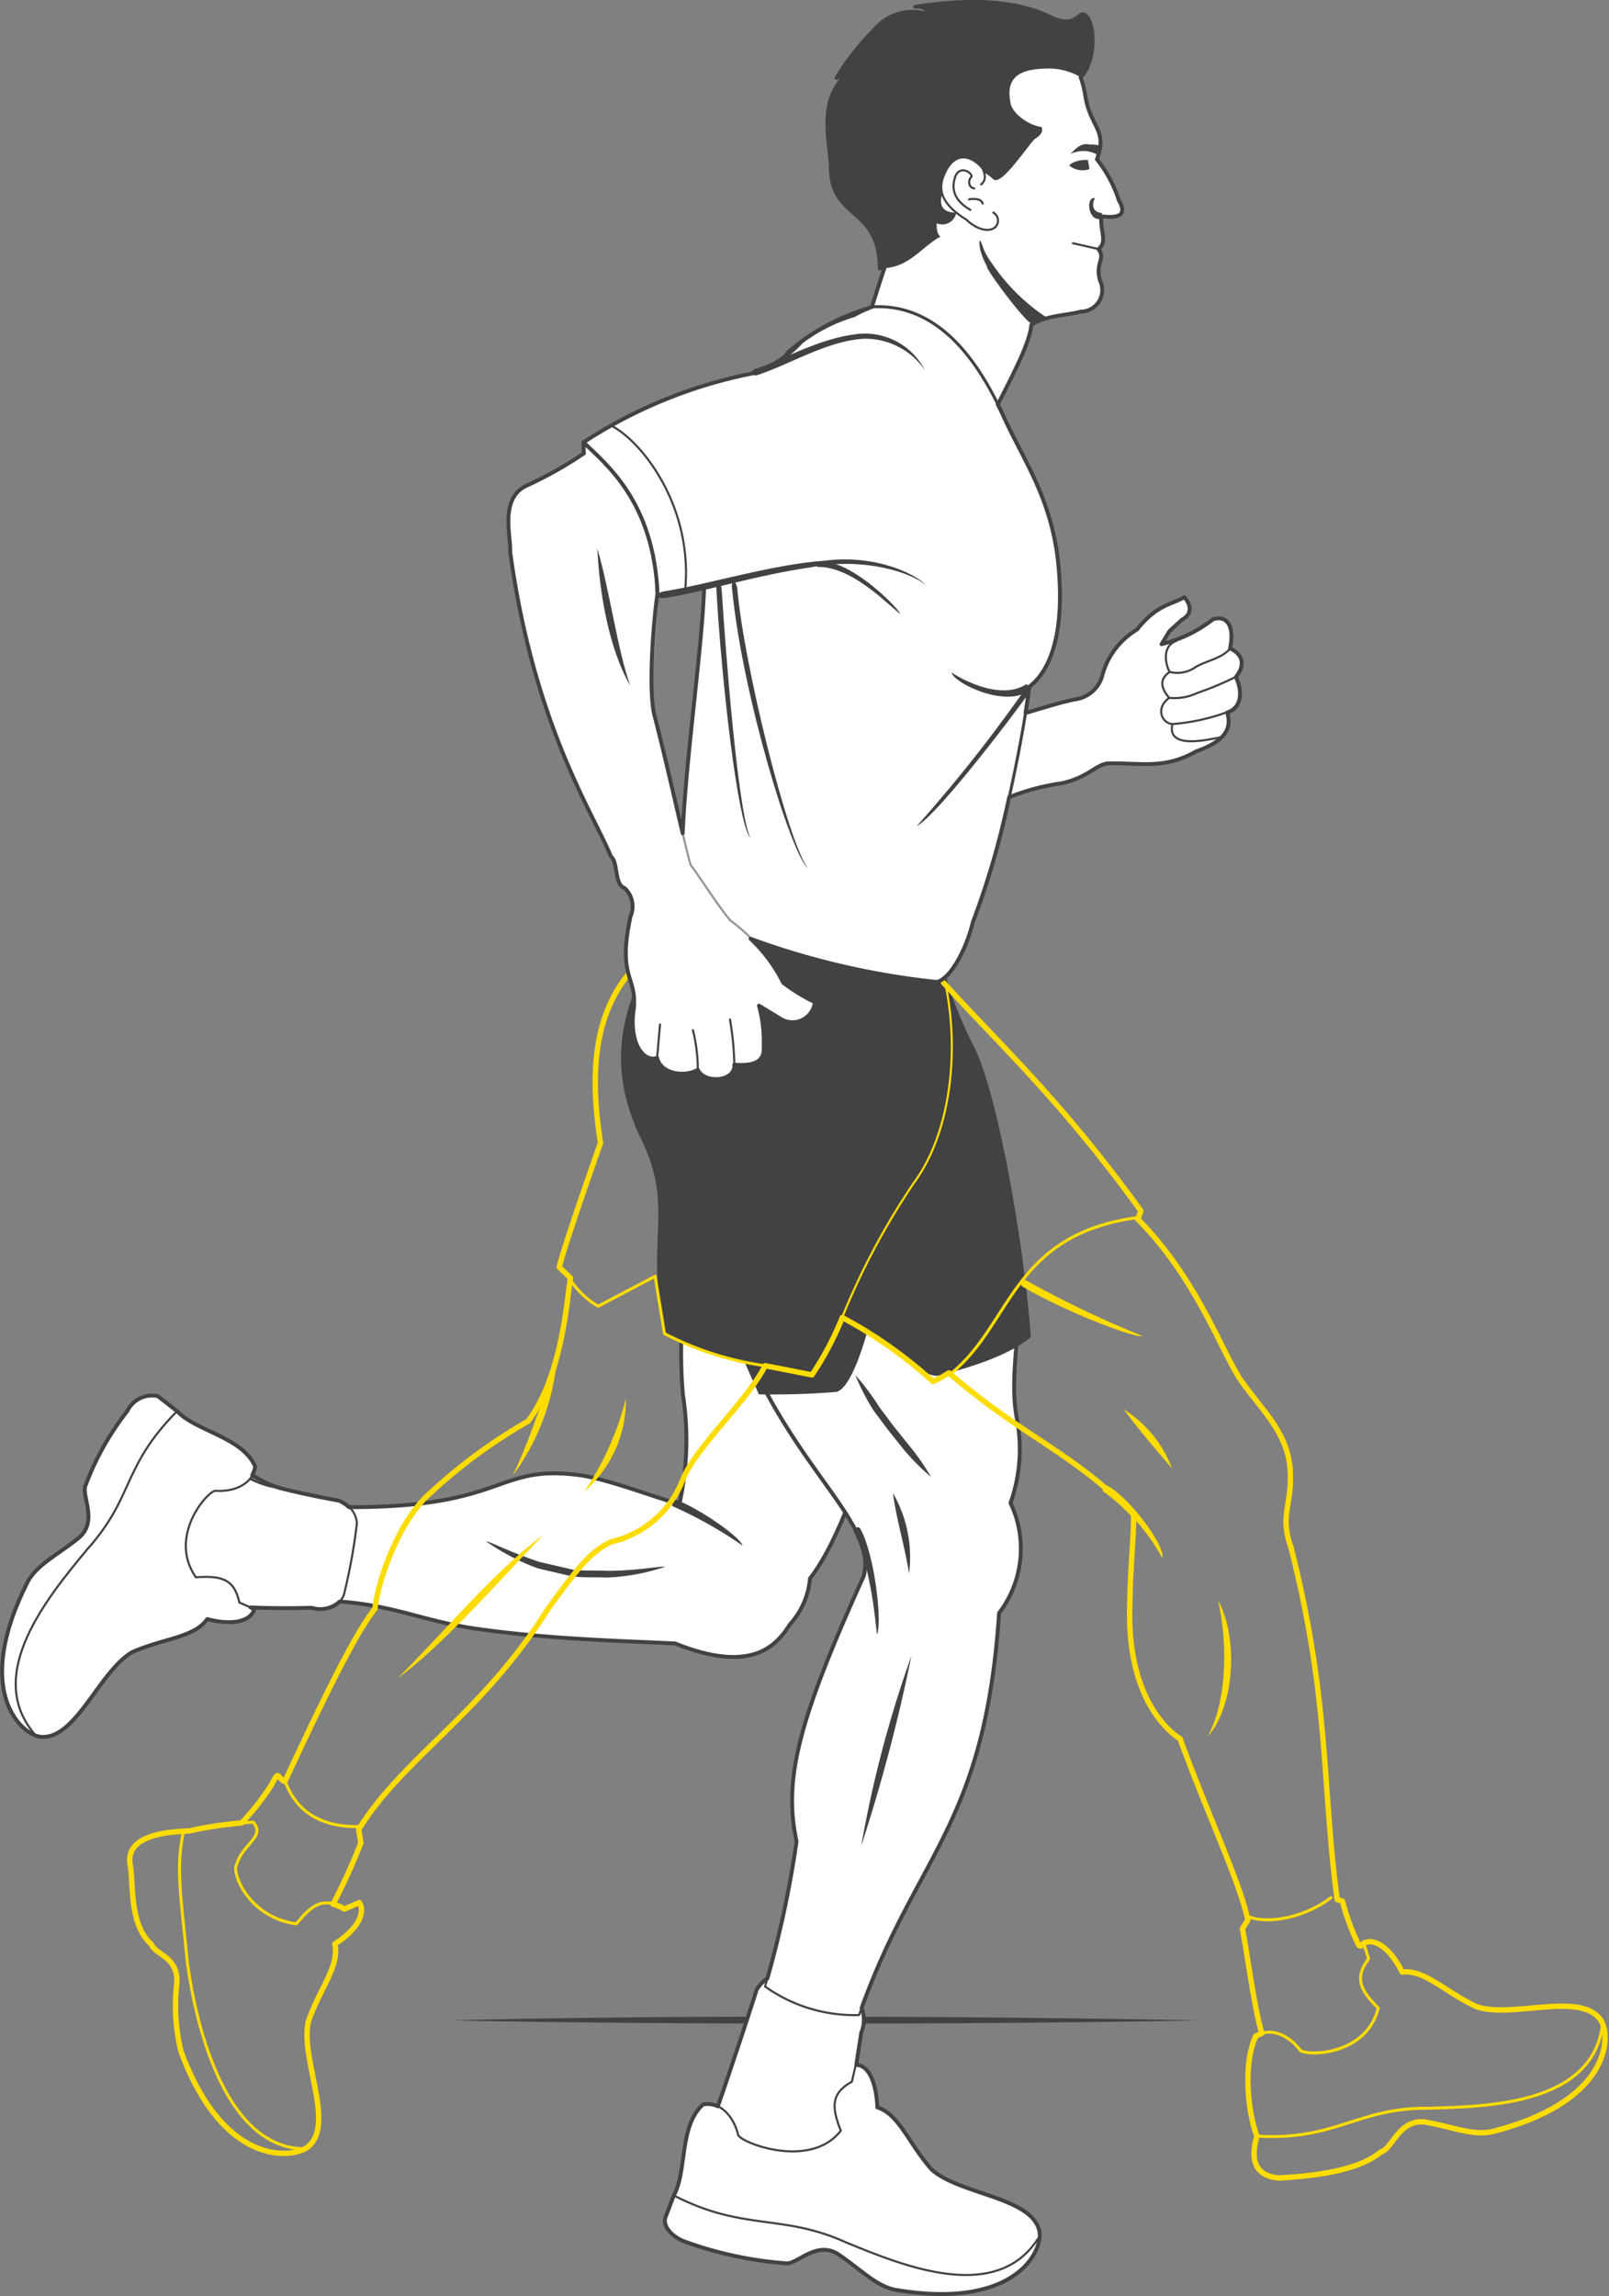
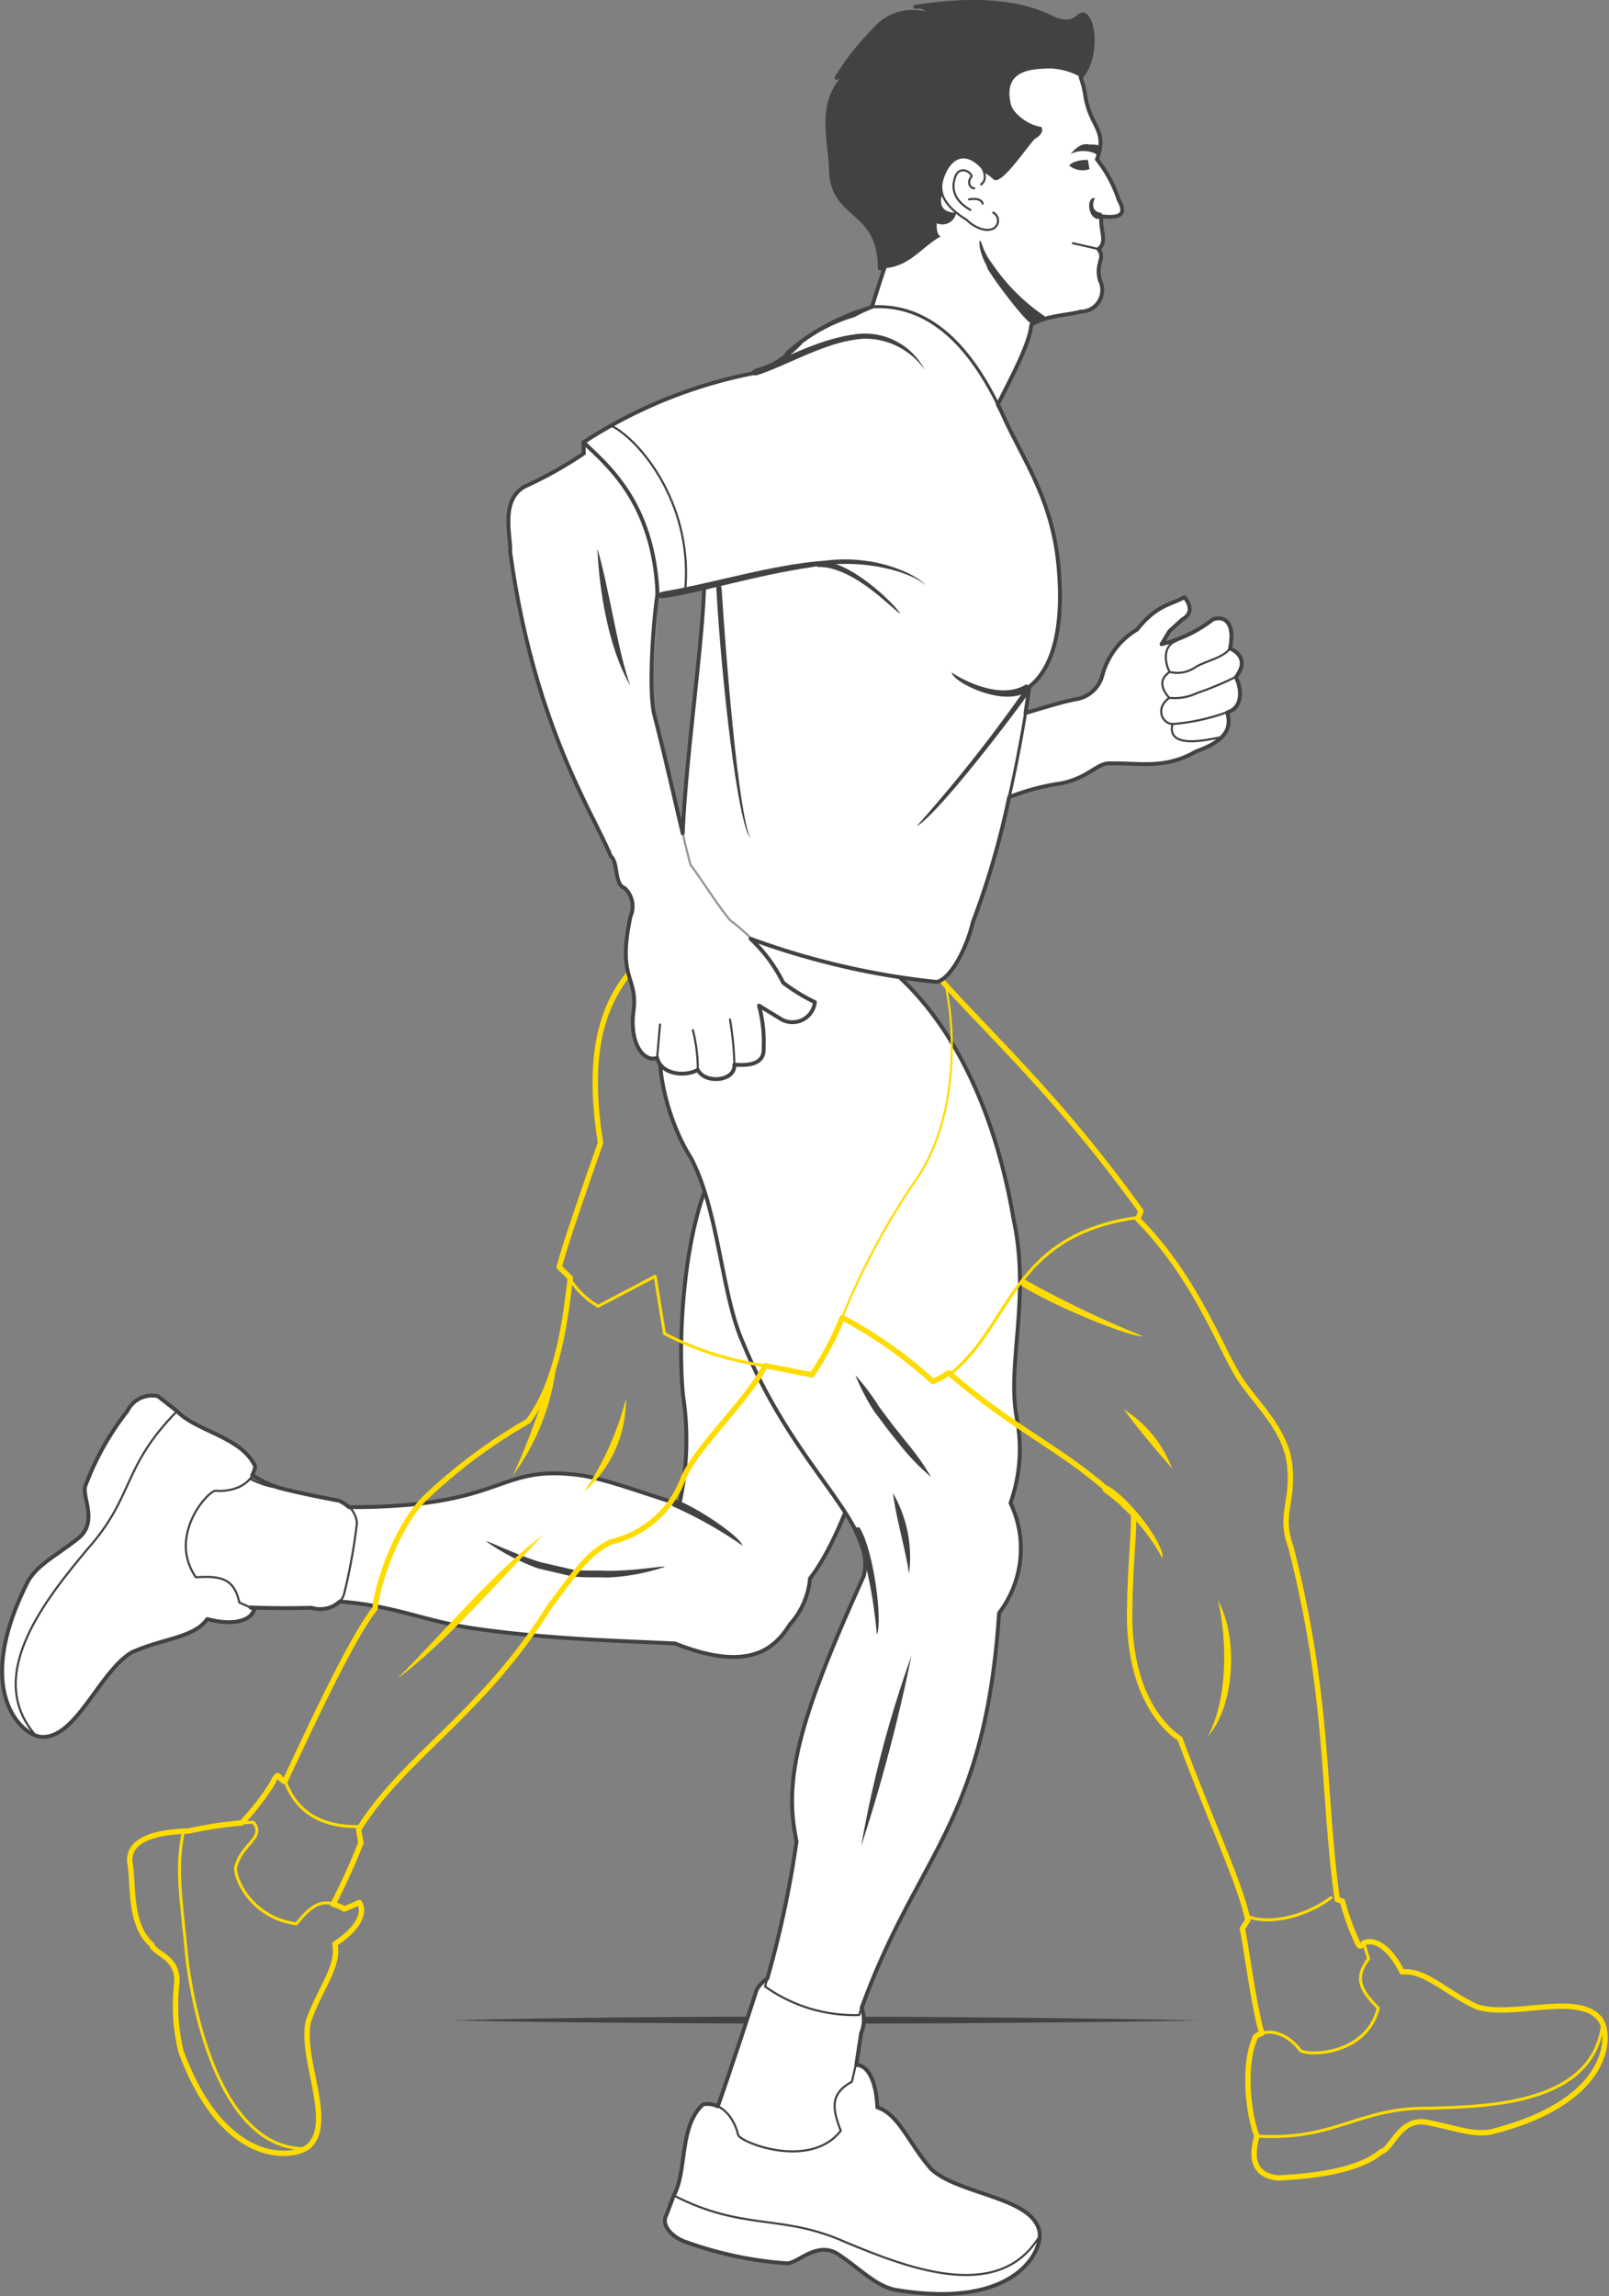
<svg xmlns="http://www.w3.org/2000/svg" width="121.207" height="172.945" viewBox="0 0 121.207 172.945">
  <rect x="0" y="0" width="121.207" height="172.945" fill="#808080" stroke="none" />
  <g id="_6_9ActivityIcon" data-name="6_9ActivityIcon" transform="translate(0.157 0.134)">
    <path id="Path_1783" data-name="Path 1783" d="M271.018,252.2c.815-19.345-7.676-17.706-13.6-15.944-4.738,4.263-3.805,12.766-3.295,15.159-1.732,4.511-2.12,11.6-1.726,15.638a22.368,22.368,0,0,1-.269,8.188c-1.827-.489-5.211-1.808-7.362-2.152-6.684-.943-5.532,2.591-18.474,2.377,0,0-.523,5.1-.806,7.045,4.67.184,7.072,1.523,11.4,2.132,5.652.8,11.139.911,14.911,1.1,5.773,2.311,7.621.181,8.644-1.432a5.9,5.9,0,0,0,1.515-3.463c4.2-5.4,7.412-21.384,9.066-28.649" transform="translate(-201.095 -162.09)" fill="#fff" />
    <path id="Path_1784" data-name="Path 1784" d="M231.765,258.919a1.97,1.97,0,0,1,1.347,1.68,43.373,43.373,0,0,1-.929,5.184c-.106.6-.684,1.521-2.478,1.205-1.032.021-8.185-.174-10.629.829-.6-2.37-1.313-9.906,3.341-11.747,1.556.484,2.811,1.528,4.406,1.818,1.992.353,4.941,1.03,4.941,1.03" transform="translate(-206.38 -146.019)" fill="#fff" />
    <path id="Path_1785" data-name="Path 1785" d="M231.765,258.919a1.97,1.97,0,0,1,1.347,1.68,43.373,43.373,0,0,1-.929,5.184c-.106.6-.684,1.521-2.478,1.205-1.032.021-8.185-.174-10.629.829-.6-2.37-1.313-9.906,3.341-11.747,1.556.484,2.811,1.528,4.406,1.818C228.816,258.242,231.765,258.919,231.765,258.919Z" transform="translate(-206.38 -146.019)" fill="none" stroke="#424143" stroke-linecap="round" stroke-linejoin="round" stroke-width="0.158" />
    <path id="Path_1786" data-name="Path 1786" d="M223.453,253.271l1.45,1.133c1.43,1.519,4.874,1.93,5.883,4.156-.16,1.425-1.751,1.944-2.979,1.836-.638.042-3.617,3.451-1.487,6.519,1.918-.131,2.9.124,3.272,1.9l1.129.5c-.206.783-1.393,1.315-3.548.751-.993,1.416-3.3,1.441-5.672,2.5-2.469,1.452-4.238,6.636-6.891,6.368-1.42-.161-5.172-3.438-.916-11.751.75-1.267,2.18-1.941,3.765-3.2s.167-3.288.565-4.022a20.938,20.938,0,0,1,3.128-5.558,2.084,2.084,0,0,1,2.3-1.131" transform="translate(-211.722 -148.246)" fill="#fff" />
    <path id="Path_1787" data-name="Path 1787" d="M223.453,253.271l1.45,1.133c1.43,1.519,4.874,1.93,5.883,4.156-.16,1.425-1.751,1.944-2.979,1.836-.638.042-3.617,3.451-1.487,6.519,1.918-.131,2.9.124,3.272,1.9l1.129.5c-.206.783-1.393,1.315-3.548.751-.993,1.416-3.3,1.441-5.672,2.5-2.469,1.452-4.238,6.636-6.891,6.368-1.42-.161-5.172-3.438-.916-11.751.75-1.267,2.18-1.941,3.765-3.2s.167-3.288.565-4.022a20.938,20.938,0,0,1,3.128-5.558A2.084,2.084,0,0,1,223.453,253.271Z" transform="translate(-211.722 -148.246)" fill="none" stroke="#424143" stroke-linecap="round" stroke-linejoin="round" stroke-width="0.158" />
    <path id="Path_1788" data-name="Path 1788" d="M224.455,253.874c-4.169,4.218-3.208,6.425-6.747,10.384-3.049,3.671-7.758,9.422-4.032,13.883" transform="translate(-211.275 -147.716)" fill="none" stroke="#424143" stroke-linecap="round" stroke-linejoin="round" stroke-width="0.158" />
    <path id="Path_1789" data-name="Path 1789" d="M245.741,261.325c-.019-.1-2.224.321-4.339.3-.854-.035-1.714.018-2.558-.083l-2.494-.576c-2-.633-4.006-1.645-4.053-1.554a16.9,16.9,0,0,0,3.908,2.035l2.572.6c.87.1,1.758.053,2.634.085a15.409,15.409,0,0,0,4.33-.8" transform="translate(-195.831 -143.445)" fill="#424143" />
    <path id="Path_1790" data-name="Path 1790" d="M240.275,258.145c-.193-.087,0-.59.206-.5,1.508.51,4.787,2.708,5.035,3.454a31.845,31.845,0,0,0-5.241-2.955" transform="translate(-189.731 -144.812)" fill="#424143" />
    <path id="Path_1791" data-name="Path 1791" d="M268.043,236.258c-4.738,4.263-3.805,12.765-3.3,15.159-1.73,4.511-2.118,11.6-1.725,15.638a22.371,22.371,0,0,1-.271,8.188c-1.826-.489-5.211-1.81-7.361-2.152-6.517-.92-5.5,2.416-17.536,2.386a2.84,2.84,0,0,0-.748-.487s-2.474-.441-4.435-.948a8.006,8.006,0,0,1-2.1-.984,1.739,1.739,0,0,0,.218-.654c-1.01-2.226-4.452-2.639-5.884-4.158l-1.448-1.131a2.081,2.081,0,0,0-2.3,1.131,20.929,20.929,0,0,0-3.128,5.556c-.4.736,1.017,2.756-.567,4.022s-3.013,1.935-3.763,3.2c-4.255,8.312-.5,11.588.916,11.749,2.653.269,4.422-4.915,6.891-6.366,2.366-1.06,4.677-1.085,5.672-2.5,2.155.564,3.343.034,3.548-.75l-.289-.128c2.074.094,4.128.039,4.615.03a2.174,2.174,0,0,0,2.114-.475c4.263.323,6.349,1.5,10.347,2.061,5.654.8,11.139.909,14.911,1.1,5.774,2.311,7.623.179,8.646-1.434a5.9,5.9,0,0,0,1.515-3.462c4.2-5.4,7.41-21.384,9.066-28.65C282.461,232.855,273.969,234.495,268.043,236.258Z" transform="translate(-211.722 -162.09)" fill="none" stroke="#424143" stroke-linecap="round" stroke-linejoin="round" stroke-width="0.292" />
    <path id="Path_1792" data-name="Path 1792" d="M287.117,279.89c-14.851-.3-38.976-.456-56.34,0,16.166.322,39.235.322,56.34,0" transform="translate(-197.005 -127.844)" fill="#424143" />
    <path id="Path_1793" data-name="Path 1793" d="M245.546,278.926a2.256,2.256,0,0,1,2.068-1.067,43.373,43.373,0,0,1,4.989,1.7c.571.2,1.4.906.814,2.632-.133,1.023-1.4,8.066-.773,10.633-2.432.239-10,2.565-11.12-2.311.713-1.469,1.944-5.3,2.467-6.84.649-1.916,1.554-4.743,1.554-4.743" transform="translate(-188.704 -129.196)" fill="#fff" />
    <path id="Path_1794" data-name="Path 1794" d="M245.546,278.926a2.256,2.256,0,0,1,2.068-1.067,43.373,43.373,0,0,1,4.989,1.7c.571.2,1.4.906.814,2.632-.133,1.023-1.4,8.066-.773,10.633-2.432.239-10,2.565-11.12-2.311.713-1.469,1.944-5.3,2.467-6.84C244.64,281.753,245.546,278.926,245.546,278.926Z" transform="translate(-188.704 -129.196)" fill="none" stroke="#939598" stroke-linecap="round" stroke-linejoin="round" stroke-width="0.158" />
    <path id="Path_1795" data-name="Path 1795" d="M239.973,293.042l.587-1.551c1.017-1.817.383-5.227,2.21-6.856,1.407-.271,2.377,1.092,2.641,2.294.229.6,5.447,2.628,7.736-.316-.7-1.8-.746-2.807.837-3.692l.289-1.264c.81-.039,1.521.975,1.627,3.2,1.648.528,2.363,2.724,4.076,4.667,2.122,1.925,7.6,2.067,8.135,4.681.271,1.405-1.739,5.962-10.941,4.381-1.436-.339-2.5-1.5-4.183-2.641s-3.183.819-4,.654a28.29,28.29,0,0,1-7.451-1.581c-.977-.294-1.937-1.21-1.56-1.976" transform="translate(-189.967 -126.258)" fill="#fff" />
    <path id="Path_1796" data-name="Path 1796" d="M239.973,293.042l.587-1.551c1.017-1.817.383-5.227,2.21-6.856,1.407-.271,2.377,1.092,2.641,2.294.229.6,5.447,2.628,7.736-.316-.7-1.8-.746-2.807.837-3.692l.289-1.264c.81-.039,1.521.975,1.627,3.2,1.648.528,2.363,2.724,4.076,4.667,2.122,1.925,7.6,2.067,8.135,4.681.271,1.405-1.739,5.962-10.941,4.381-1.436-.339-2.5-1.5-4.183-2.641s-3.183.819-4,.654a28.29,28.29,0,0,1-7.451-1.581C240.556,294.723,239.6,293.807,239.973,293.042Z" transform="translate(-189.967 -126.258)" fill="none" stroke="#424143" stroke-linecap="round" stroke-linejoin="round" stroke-width="0.158" />
    <path id="Path_1797" data-name="Path 1797" d="M240.268,287.2c5.268,2.719,8.157,1.347,12.992,3.543,4.417,1.822,11.308,4.6,14.452-.289" transform="translate(-189.674 -121.972)" fill="none" stroke="#424143" stroke-linecap="round" stroke-linejoin="round" stroke-width="0.158" />
    <path id="Path_1798" data-name="Path 1798" d="M266.107,276.738a12.2,12.2,0,0,0,.489-6.3c-.81-4.052,1.03-9.1-.245-15.01-2.724-16.044-11.684-23.245-19.128-22.082-10.79,2.923-7.565,13.724-5.2,17.382,2.114,3.974,2.313,10.335,3.917,13.9,3.965,9.734,10.127,13.571,9.114,17.609-4.929,10.884-6.067,15.308-5.064,19.989a73.07,73.07,0,0,1-2.375,10.927,11.6,11.6,0,0,0,7.086,2.152c4.28-12.141,9.466-14.082,10.547-30.288a7.986,7.986,0,0,0,.861-8.282" transform="translate(-190.143 -163.663)" fill="#fff" />
    <path id="Path_1799" data-name="Path 1799" d="M266.107,276.738a12.2,12.2,0,0,0,.489-6.3c-.81-4.052,1.03-9.1-.245-15.01-2.724-16.044-11.684-23.245-19.128-22.082-10.79,2.923-7.565,13.724-5.2,17.382,2.114,3.974,2.313,10.335,3.917,13.9,3.965,9.734,10.127,13.571,9.114,17.609-4.929,10.884-6.067,15.308-5.064,19.989a73.07,73.07,0,0,1-2.375,10.927,11.6,11.6,0,0,0,7.086,2.152c4.28-12.141,9.466-14.082,10.547-30.288A7.986,7.986,0,0,0,266.107,276.738Z" transform="translate(-190.143 -163.663)" fill="none" stroke="#424143" stroke-linecap="round" stroke-linejoin="round" stroke-width="0.158" />
    <path id="Path_1800" data-name="Path 1800" d="M253.688,260.008a18.267,18.267,0,0,0-1.732-2.465l-1.108-1.386-1.058-1.416a18.486,18.486,0,0,0-1.8-2.4,16.215,16.215,0,0,0,1.388,2.692l1.074,1.436,1.117,1.4a16.835,16.835,0,0,0,2.122,2.145" transform="translate(-183.712 -148.902)" fill="#424143" />
    <path id="Path_1801" data-name="Path 1801" d="M248.238,278.591a128.674,128.674,0,0,0,3.782-14.324,87.264,87.264,0,0,0-3.782,14.324" transform="translate(-183.518 -139.689)" fill="#424143" />
    <path id="Path_1802" data-name="Path 1802" d="M247.927,259.137c-.1-.268.4-.473.5-.2,1.055,1.857,1.671,7.054,1.242,7.947-.062-.565-.433-5.117-1.741-7.747" transform="translate(-183.769 -143.905)" fill="#424143" />
    <path id="Path_1803" data-name="Path 1803" d="M250.8,263.42a9.708,9.708,0,0,0-1.209-6.062c.214,1.817.929,4.178,1.209,6.062" transform="translate(-182.477 -145.025)" fill="#424143" />
    <path id="Path_1804" data-name="Path 1804" d="M268.288,331.608c-.534-2.612-6.016-2.754-8.135-4.679-1.716-1.943-2.43-4.14-4.076-4.668-.1-2.185-.8-3.2-1.586-3.194.172-1.18.326-2.093.365-2.412a2.442,2.442,0,0,0,.034-1.873c4.215-11.657,9.293-13.8,10.358-29.76a7.992,7.992,0,0,0,.861-8.284,12.193,12.193,0,0,0,.489-6.3c-.812-4.052,1.028-9.1-.246-15.012-2.724-16.044-11.682-23.243-19.128-22.082-10.79,2.923-7.563,13.723-5.2,17.38,2.114,3.975,2.311,10.337,3.917,13.906,3.963,9.732,10.126,13.569,9.112,17.607-4.929,10.884-6.067,15.31-5.062,19.989a78.147,78.147,0,0,1-2.2,10.329,2.626,2.626,0,0,0-.8.835s-.906,2.827-1.554,4.743c-.3.888-.838,2.529-1.377,4.05a1.783,1.783,0,0,0-1.108-.147c-1.827,1.631-1.191,5.039-2.208,6.857l-.587,1.549c-.378.767.583,1.682,1.56,1.978A28.332,28.332,0,0,0,249.159,334c.821.165,2.327-1.79,4.006-.654s2.745,2.3,4.181,2.641C266.547,337.571,268.557,333.014,268.288,331.608Z" transform="translate(-190.143 -163.663)" fill="none" stroke="#424143" stroke-linecap="round" stroke-linejoin="round" stroke-width="0.292" />
    <path id="Path_1805" data-name="Path 1805" d="M258.039,227.93c.666-2.394,3.945-7.417,4.13-9.629,1.083-.714,2.765-.714,3.706-.994a1.623,1.623,0,0,0,1.46-2.352c-.362-1.345.448-1.636-.113-2.35.716-.567.1-1.388.227-2.476,1.154.137,2.012.009,1.31-1.211a9.75,9.75,0,0,0-1.655-3.082,1.083,1.083,0,0,0,.108-.317c.606-1.939-.624-2.2-.977-4.463a7.419,7.419,0,0,0-.358-1.405c1.127-1.127,1.113-3.821.463-4.555s-.58,1.085-2.777.007c-3.375-1.657-7.958-1.083-10.14-.753.792-.1,1.3.541.53.45a3.737,3.737,0,0,0-3.635,1.308,19.324,19.324,0,0,0-2.827,3.593l.819-.292c-2.389,2.056-1.212,5.314-1.244,7.256.147,3.72,3.646,2.784,3.69,7.387a3.161,3.161,0,0,0,.347-.025c-.808,2.347-2.2,7.118-2.527,7.8,1.205.849,7.011,4.314,9.464,6.1" transform="translate(-184.628 -193.978)" fill="#fff" />
    <path id="Path_1806" data-name="Path 1806" d="M250.754,214.05c2.139.055,3.1-1.586,4.564-2.389-.365-.236-.275-1-.275-1a1.053,1.053,0,0,0,1.459-.8c-1.563.011-1.4-1.331-.257-2.76.851-1.11,2.118-.592,3.064.25.572.516,2.439-2.332,3.1-3.034.838-.486.5-.915.5-.915-.961-.113-2.217-1.039-2.318-1.831-.5-2.4,1.466-2.554,3.029-2.568a4.867,4.867,0,0,1,2.258.656c1.131-1.129,1.111-3.823.461-4.557s-.581,1.085-2.777.005c-3.375-1.655-7.958-1.079-10.14-.751.792-.1,1.3.541.53.452a3.736,3.736,0,0,0-3.635,1.3,19.28,19.28,0,0,0-2.825,3.594l.817-.292c-2.389,2.058-1.212,5.315-1.242,7.256.147,3.72,3.642,2.784,3.688,7.387" transform="translate(-184.627 -193.978)" fill="#424143" />
    <line id="Line_193" data-name="Line 193" x1="1.93" y1="0.44" transform="translate(80.664 18.186)" fill="none" stroke="#424143" stroke-linecap="round" stroke-linejoin="round" stroke-width="0.158" />
    <path id="Path_1807" data-name="Path 1807" d="M254.641,202.628c.354-.282.342-.677.136-1.156-.275-.422-1.678-1.755-2.728.007-.514.98-.982,2.29,1.5,3.814.583.585,1.569,1.024,2.139.572a.692.692,0,0,0-.129-1.117c-.241-.156-.358-.955-.643-.952a.94.94,0,0,1-.273-1.17" transform="translate(-180.891 -188.87)" fill="#fff" />
    <path id="Path_1808" data-name="Path 1808" d="M254.641,202.628c.354-.282.342-.677.136-1.156-.275-.422-1.678-1.755-2.728.007-.514.98-.982,2.29,1.5,3.814.583.585,1.569,1.024,2.139.572a.692.692,0,0,0-.129-1.117" transform="translate(-180.891 -188.87)" fill="none" stroke="#424143" stroke-linecap="round" stroke-linejoin="round" stroke-width="0.158" />
    <path id="Path_1809" data-name="Path 1809" d="M259.2,200.851a2.165,2.165,0,0,0-2.067-.08c.333-.351.785-.883,1.446-.709a1.917,1.917,0,0,1,.769.092,1.5,1.5,0,0,1-.149.7" transform="translate(-176.647 -189.305)" fill="#424143" />
    <path id="Path_1810" data-name="Path 1810" d="M258.29,209.895l-1.083.464c-.278.2-3.573-4.188-3.383-4.309a4.914,4.914,0,0,1-.523-1.338c-.121-.971.067-.557.245-.037a4.684,4.684,0,0,0,.631,1.124,14.747,14.747,0,0,0,4.114,4.1" transform="translate(-179.638 -186.14)" fill="#424143" />
    <path id="Path_1811" data-name="Path 1811" d="M253.716,202.5c-.388-.046-.523-.546-.19-.9-.048-.393-1.062-.9-1.3.239-.175.665-.083,1.547,1.2,2.283" transform="translate(-180.487 -188.446)" fill="none" stroke="#424143" stroke-linecap="round" stroke-linejoin="round" stroke-width="0.158" />
    <path id="Path_1812" data-name="Path 1812" d="M252.819,202.391s.893-.188,1.033.317" transform="translate(-179.98 -187.507)" fill="none" stroke="#424143" stroke-linecap="round" stroke-linejoin="round" stroke-width="0.158" />
    <path id="Path_1813" data-name="Path 1813" d="M258.49,200.7l.115.693a1.589,1.589,0,0,1-1.53-.275s.342-.445,1.414-.418" transform="translate(-176.692 -188.787)" fill="#424143" />
-     <path id="Path_1814" data-name="Path 1814" d="M248.413,270.576c1.852.034,3.807-.019,5.762-.175,1.255-.1,2.425-4.642,2.425-4.642s4.094,3.738,5.386,3.4c2.719-.709,5.315-1.567,6.916-2.9-.518-6.962-2.462-18.231-4.286-21.877a28.441,28.441,0,0,1-2.969-9.317c-2.836-3.24-12.421-4.052-17.69-4.456-2.026,5.67-8.912,11.341-4.454,20.659,2.614,5.331.3,7.277,1.8,14.8.025.124.289.161.487.262a23.743,23.743,0,0,0,5.544,1.813Z" transform="translate(-191.403 -165.687)" fill="#424143" />
    <path id="Path_1815" data-name="Path 1815" d="M223.755,269.616c.415,1.01,1.45,3.43,5.5,3.389" transform="translate(-202.429 -135.557)" fill="none" stroke="#fedc00" stroke-linecap="round" stroke-linejoin="round" stroke-width="0.225" />
    <path id="Path_1816" data-name="Path 1816" d="M218.78,280.531c.266.787,2.061.93,1.914,2.951a14.622,14.622,0,0,0,.321,5.127c3.231,8.763,8.52,8.08,9.6,7.143,1.994-1.762-.624-6.583-.018-9.383.828-2.457,2.37-4.177,2-5.863,1.873-1.209,2.286-2.435,1.845-3.118l-1.129.487c-1.558-.929-2.407-.376-3.612,1.122-3.7-.507-4.9-3.97-4.505-4.468.461-1.556,2.191-2.1,1.253-3.187A28.606,28.606,0,0,0,221.6,272c-1.662.062-4.725.317-4.433,2.474C217.45,275.815,217.069,279.056,218.78,280.531Z" transform="translate(-207.531 -134.223)" fill="none" stroke="#fedc00" stroke-linecap="round" stroke-linejoin="round" stroke-width="0.225" />
    <path id="Path_1817" data-name="Path 1817" d="M228.456,295.647c-5.8-.28-7.962-9.28-8.6-14.012-.516-5.285-.877-7.082-.292-9.922" transform="translate(-205.898 -133.938)" fill="none" stroke="#fedc00" stroke-linecap="round" stroke-linejoin="round" stroke-width="0.225" />
    <path id="Path_1818" data-name="Path 1818" d="M247.39,260.982a54.891,54.891,0,0,1,5.447-10.273c2.85-3.848,3.438-10.032,2.409-14.962" transform="translate(-184.174 -161.717)" fill="none" stroke="#fedc00" stroke-linecap="round" stroke-linejoin="round" stroke-width="0.158" />
    <path id="Path_1819" data-name="Path 1819" d="M235.76,248.1a6.155,6.155,0,0,0,2.3,2.331l4.289-2.254.705,4.319a23.554,23.554,0,0,0,7.6,2.421" transform="translate(-193.156 -152.179)" fill="none" stroke="#fedc00" stroke-linecap="round" stroke-linejoin="round" stroke-width="0.225" />
    <path id="Path_1820" data-name="Path 1820" d="M264.752,276.015c1.446.532,4.153.023,6.12-1.466" transform="translate(-170.763 -131.747)" fill="none" stroke="#fedc00" stroke-linecap="round" stroke-linejoin="round" stroke-width="0.225" />
    <path id="Path_1821" data-name="Path 1821" d="M274.719,292.239c.814-.183,1.4-2.579,3.4-2.217s3.442.993,4.892.721c9.055-2.274,9.053-7.254,8.236-8.428-1.542-2.176-6.615-.094-9.332-.994-2.354-1.086-3.9-2.806-5.617-2.62-1-2-2.176-2.536-2.9-2.175l.362,1.179c-1.088,1.448-.635,2.356.727,3.713-.9,3.625-5.434,3.626-5.884,3.171-.727-.994-2.164-1.843-3.343-1.035-1.014,2.231-.519,5.966.1,7.508-.454,1.546-.324,3,1.664,3.155C268.934,294.105,272.861,293.827,274.719,292.239Z" transform="translate(-170.821 -130.3)" fill="none" stroke="#fedc00" stroke-linecap="round" stroke-linejoin="round" stroke-width="0.225" />
    <path id="Path_1822" data-name="Path 1822" d="M265.063,288.259c5.92.358,7.588-2.161,12.9-2.1,4.771-.122,12.2-.372,13.1-6.109" transform="translate(-170.523 -127.497)" fill="none" stroke="#fedc00" stroke-linecap="round" stroke-linejoin="round" stroke-width="0.225" />
    <path id="Path_1823" data-name="Path 1823" d="M256.829,234.168c-4.206,3.126-5.317,7.811-4.215,14.713,0,0-2.731,7.708-3.112,9.367l.842.806c-.287,1.935-.674,7.442-3.185,10.794a40.249,40.249,0,0,0-7.767,5.785c-2.212,2.246-3.587,6.512-3.772,8.336-1.661,2.072-4.488,8.1-6.786,13.018-.583-.209-.4-.984-.987.222a20,20,0,0,1-2.265,2.9,31,31,0,0,0-3.983.606c-.126,0-.259.012-.4.018l-.007-.014a.035.035,0,0,0,0,.014c-1.709.094-4.295.464-4.025,2.455.28,1.345-.1,4.585,1.609,6.06.268.789,2.063.932,1.916,2.953a14.57,14.57,0,0,0,.319,5.126c3.231,8.763,8.522,8.08,9.606,7.144,1.994-1.762-.626-6.584-.019-9.385.828-2.456,2.371-4.176,2-5.861,1.875-1.209,2.286-2.437,1.847-3.118l-1.131.487a3.157,3.157,0,0,0-.851-.363,48.27,48.27,0,0,0,2.1-4.624l-.174-1c3.371-5.447,9.3-8.683,14.285-16.655,2.4-3.266,3.105-4.186,4.716-5.01a7.617,7.617,0,0,0,5.425-4.713c.987-2.437,4.851-5.89,6.2-8.559l3.525.691a23.084,23.084,0,0,0,2.281-4.318,33.5,33.5,0,0,1,6.833,4.819,9.734,9.734,0,0,0,1.2-.649c5.719,4.929,9.3,5.927,13.9,10.657.089.946-.248,4.11-.271,6.786-.25,6.923,2.85,9.527,3.779,10.108,2.421,6.522,4.466,10.716,5.115,13.649l-.416.666c.266,1.156.907,6.108,1.473,7.878a2.088,2.088,0,0,0-.473.232c-1.012,2.231-.518,5.964.1,7.508-.454,1.544-.323,3,1.666,3.155,1.905-.113,5.835-.39,7.692-1.978.815-.184,1.4-2.579,3.4-2.217s3.442.991,4.892.721c9.053-2.276,9.052-7.254,8.236-8.43-1.544-2.176-6.616-.092-9.33-.992-2.356-1.088-3.9-2.807-5.62-2.621-1-2-2.177-2.536-2.9-2.175,0,0-.209.408-.4.1A18.111,18.111,0,0,1,308.5,306l-.393-.117c-1.157-8.637-.564-15.007-3.483-26.534-.909-2.524.183-3.267-.085-6.1-.266-2.783-2.538-4.684-3.843-6.717-1.4-2.219-3.321-7.6-7.616-11.9.087-.207.168-.415.239-.62-6.083-8.417-10.868-12.759-14.876-17.2" transform="translate(-207.531 -162.937)" fill="none" stroke="#fedc00" stroke-linecap="round" stroke-linejoin="round" stroke-width="0.405" />
    <path id="Path_1824" data-name="Path 1824" d="M252.082,257.345c4.566-3.724,4.536-10.407,13.991-11.7" transform="translate(-180.549 -154.07)" fill="none" stroke="#fedc00" stroke-linecap="round" stroke-linejoin="round" stroke-width="0.225" />
    <path id="Path_1825" data-name="Path 1825" d="M228.531,269.907c3.325-2.371,7.657-7.347,10.93-10.748-3.6,2.621-7.625,7.5-10.93,10.748" transform="translate(-198.74 -143.634)" fill="#fedc00" />
    <path id="Path_1826" data-name="Path 1826" d="M258.555,257.488c-.188-.156.149-.574.34-.416,1.586.845,4.344,4.481,4.1,5.436a14.836,14.836,0,0,0-4.442-5.019" transform="translate(-175.592 -145.274)" fill="#fedc00" />
    <path id="Path_1827" data-name="Path 1827" d="M255.166,248.808a.27.27,0,0,1,.261-.473,77.168,77.168,0,0,0,8.779,4.193c-.732.138-5.994-1.916-9.039-3.72" transform="translate(-178.273 -152.022)" fill="#fedc00" />
    <path id="Path_1828" data-name="Path 1828" d="M263.032,258.241A9,9,0,0,0,259.4,253.8c.987,1.356,2.467,3.121,3.633,4.442" transform="translate(-174.898 -147.774)" fill="#fedc00" />
    <path id="Path_1829" data-name="Path 1829" d="M262.968,272.168c1.962-2.169,2.373-7.3.771-10.257.681,2.979.773,7.341-.771,10.257" transform="translate(-172.141 -141.508)" fill="#fedc00" />
    <path id="Path_1830" data-name="Path 1830" d="M233.418,260.383a17.463,17.463,0,0,0,3.325-8.617c-.948,2.492-2.1,6.1-3.325,8.617" transform="translate(-194.965 -149.344)" fill="#fedc00" />
    <path id="Path_1831" data-name="Path 1831" d="M236.462,260.354a9.135,9.135,0,0,0,3.146-7.017,22.084,22.084,0,0,1-3.146,7.017" transform="translate(-192.614 -148.131)" fill="#fedc00" />
    <path id="Path_1832" data-name="Path 1832" d="M254.262,228.891c3-.783,5.377-1.624,6.868-1.914a2.465,2.465,0,0,0,2.036-1.705,5.759,5.759,0,0,1,2.637-3.555c1.471-1.746,2.472-1.833,3.571-2.433.571.677.518,1.3-.145,1.661l-.984.89-.592.984a10.244,10.244,0,0,0,3.883-1.881c1.074-.324,1.625.562,1.273,2.207.606.262,1.381.959.441,2.132.534,1.1.422,2.343-.654,2.666.326,1.078.025,2.1-2.352,2.937-1.774,1.1-2.845,1-6.4.9-1.039-.092-1.609,1.06-3.74,1.5-2.166.308-4.707,1.413-7.713,2.563.3-1.023,1.866-6.957,1.866-6.957" transform="translate(-180.307 -174.433)" fill="#fff" />
    <path id="Path_1833" data-name="Path 1833" d="M265.427,228.405c-1,.193-4.039.911-3.593-1-.829-.073-1.287-1.228-.245-1.974-.505-.6-.861-1.335.03-1.953-.238-.44-.672-1.875.486-2.331" transform="translate(-173.672 -172.998)" fill="none" stroke="#424143" stroke-linecap="round" stroke-linejoin="round" stroke-width="0.158" />
    <path id="Path_1834" data-name="Path 1834" d="M261.344,223.226a2.385,2.385,0,0,0,1.99-.385c.819-.464,2.015-.665,2.566-1.381" transform="translate(-173.396 -172.751)" fill="none" stroke="#424143" stroke-linecap="round" stroke-linejoin="round" stroke-width="0.158" />
    <path id="Path_1835" data-name="Path 1835" d="M261.327,224.25a3.979,3.979,0,0,0,2.129-.372,23.142,23.142,0,0,0,2.9-1.214" transform="translate(-173.409 -171.822)" fill="none" stroke="#424143" stroke-linecap="round" stroke-linejoin="round" stroke-width="0.158" />
    <path id="Path_1836" data-name="Path 1836" d="M261.465,225.063a15.444,15.444,0,0,0,4.128-.9" transform="translate(-173.302 -170.66)" fill="none" stroke="#424143" stroke-linecap="round" stroke-linejoin="round" stroke-width="0.158" />
    <path id="Path_1837" data-name="Path 1837" d="M264.812,215.124c1.59,3.527,3.885,6.54,4.22,11.99.245,3.41-.211,6.863-2.249,8.447-.475,3.889-2.286,13-4.25,17.717-.436,1.859-1.59,4.2-2.7,4.507-3.24-.149-15.221-2.483-18.851-5.92-1.237-3.713,1.133-17.738,1.31-23.791.059-3.788-2.044-4.514.532-9.169,1.459-3.754,4.468-6.482,5.732-8.541a16.487,16.487,0,0,1,6.349-3.414c5.106-.308,8.089,4.217,9.909,8.172" transform="translate(-189.399 -183.969)" fill="#fff" />
    <path id="Path_1838" data-name="Path 1838" d="M264.812,215.124c1.59,3.527,3.885,6.54,4.22,11.99.245,3.41-.211,6.863-2.249,8.447-.475,3.889-2.286,13-4.25,17.717-.436,1.859-1.59,4.2-2.7,4.507-3.24-.149-15.221-2.483-18.851-5.92-1.237-3.713,1.133-17.738,1.31-23.791.059-3.788-2.044-4.514.532-9.169,1.459-3.754,4.468-6.482,5.732-8.541a16.487,16.487,0,0,1,6.349-3.414C260.009,206.643,262.991,211.168,264.812,215.124Z" transform="translate(-189.399 -183.969)" fill="none" stroke="#424143" stroke-linecap="round" stroke-linejoin="round" stroke-width="0.225" />
    <path id="Path_1839" data-name="Path 1839" d="M239.455,212.874c-.3-.025-.386-.248-.523.448a18.537,18.537,0,0,1-4.319,2.543c-2.075.946-1.147,3.912-1.239,4.95,1.783,13.144,6.382,19.923,7.582,22.959.588.471.236,2.118,1.047,2.4a1.888,1.888,0,0,1,.44,2.134c-1.058,4.933.658,4.454.195,7.347-.218,2.5.939,3.644,1.808,3.3.3,1.281,2.175,1.446,3.061.9.533,1.094,2.855.879,2.756-.386,1.042.092,2.3-.005,2.208-1.273a10.412,10.412,0,0,0-.351-3.173l1.691,1.032a1.694,1.694,0,0,0,2.52-1.292,13.658,13.658,0,0,1-2.386-1.464,13.61,13.61,0,0,0-3.99-4.681c-1.01-1.2-2.48-3.566-2.986-4.17-.429-1.432-1.686-7.293-2.731-11.3-.652-2.738.585-6.451-.035-12.33.08-2.233-2.355-5.349-4.748-7.942" transform="translate(-195.099 -179.425)" fill="#fff" />
    <path id="Path_1840" data-name="Path 1840" d="M239.455,212.874c-.3-.025-.386-.248-.523.448a18.537,18.537,0,0,1-4.319,2.543c-2.075.946-1.147,3.912-1.239,4.95,1.783,13.144,6.382,19.923,7.582,22.959.588.471.236,2.118,1.047,2.4a1.888,1.888,0,0,1,.44,2.134c-1.058,4.933.658,4.454.195,7.347-.218,2.5.939,3.644,1.808,3.3.3,1.281,2.175,1.446,3.061.9.533,1.094,2.855.879,2.756-.386,1.042.092,2.3-.005,2.208-1.273a10.412,10.412,0,0,0-.351-3.173l1.691,1.032a1.694,1.694,0,0,0,2.52-1.292,13.658,13.658,0,0,1-2.386-1.464,13.61,13.61,0,0,0-3.99-4.681c-1.01-1.2-2.48-3.566-2.986-4.17-.429-1.432-1.686-7.293-2.731-11.3-.652-2.738.585-6.451-.035-12.33C244.283,218.583,241.848,215.467,239.455,212.874Z" transform="translate(-195.099 -179.425)" fill="none" stroke="#939598" stroke-linecap="round" stroke-linejoin="round" stroke-width="0.158" />
    <line id="Line_194" data-name="Line 194" y1="2.496" x2="0.216" transform="translate(49.346 77.034)" fill="none" stroke="#424143" stroke-linecap="round" stroke-linejoin="round" stroke-width="0.158" />
    <path id="Path_1841" data-name="Path 1841" d="M241.453,240.648a12.109,12.109,0,0,0-.369-2.965" transform="translate(-189.044 -160.222)" fill="none" stroke="#424143" stroke-linecap="round" stroke-linejoin="round" stroke-width="0.158" />
    <path id="Path_1842" data-name="Path 1842" d="M242.991,240.612a23.044,23.044,0,0,0-.331-3.382" transform="translate(-187.827 -160.572)" fill="none" stroke="#424143" stroke-linecap="round" stroke-linejoin="round" stroke-width="0.158" />
    <path id="Path_1843" data-name="Path 1843" d="M239.5,227.542c-.959-2.664-1.547-7.146-2.478-10.328.129,3.043.812,7.471,2.478,10.328" transform="translate(-192.178 -176.031)" fill="#424143" />
    <path id="Path_1844" data-name="Path 1844" d="M258.863,203.446c.05.019-.032.475-.112.448-.969.131-1.063-1.739-.39-1.565-.144.239-.369,1.017.5,1.117" transform="translate(-176.035 -187.537)" fill="#424143" />
    <path id="Path_1845" data-name="Path 1845" d="M262.158,227.718c-4.785-3.988-14.291,0-20.14.8-.266-7.178-3.988-9.97-5.583-11.565a36.034,36.034,0,0,1,12.7-5.184,8.679,8.679,0,0,0,3.722-2.393c1.329-.8,6.381-5.317,12.229,1.6" transform="translate(-192.635 -183.776)" fill="#fff" />
    <path id="Path_1846" data-name="Path 1846" d="M242.019,224.261c-.266-7.178-3.988-9.97-5.583-11.565" transform="translate(-192.634 -179.521)" fill="none" stroke="#424143" stroke-linecap="round" stroke-linejoin="round" stroke-width="0.292" />
    <path id="Path_1847" data-name="Path 1847" d="M240.082,220.082c-.705.113-.647.608.078.489,2.589-.369,6.9-1.716,10.966-2.3,4.112-.819,7.806.5,8.632,1.347-.362-.592-3.456-2.366-7.541-1.85-4.014.284-8.564,1.73-12.134,2.313" transform="translate(-190.203 -175.674)" fill="#424143" />
    <path id="Path_1848" data-name="Path 1848" d="M246.488,218.178c-.248-.035-.262-.432.014-.4,2.249-.282,5.787,3.236,6.175,3.91-.443-.158-3.444-3.555-6.189-3.513" transform="translate(-185.017 -175.606)" fill="#424143" />
    <path id="Path_1849" data-name="Path 1849" d="M257.66,223.4c.191-.066.47.346.243.432-1.655,1.359-5.675-.521-5.826-1.361.287.262,3.545,2.214,5.583.929" transform="translate(-180.553 -171.969)" fill="#424143" />
    <path id="Path_1850" data-name="Path 1850" d="M237.673,212.021c2.393,1.329,6.115,6.248,5.45,12.5" transform="translate(-191.679 -180.042)" fill="none" stroke="#424143" stroke-linecap="round" stroke-linejoin="round" stroke-width="0.158" />
    <path id="Path_1851" data-name="Path 1851" d="M244.036,211.2c-.495.161-.617-.319-.152-.471,1.684-.482,4.431-2.161,7.371-2.575a5.094,5.094,0,0,1,5.37,2.687,5.472,5.472,0,0,0-4.551-2.37c-2.74.129-5.6,1.921-8.038,2.729" transform="translate(-187.106 -183.092)" fill="#424143" />
    <path id="Path_1852" data-name="Path 1852" d="M287.6,242.686c.353-1.645-.2-2.529-1.273-2.2a10.254,10.254,0,0,1-3.885,1.88l.594-.984.982-.892c.665-.362.716-.982.147-1.661-1.1.6-2.1.59-3.571,2.435a5.76,5.76,0,0,0-2.639,3.554,2.46,2.46,0,0,1-2.036,1.707c-.922.179-2.185.571-3.726,1.026.119-.744.216-1.42.285-1.978,2.04-1.585,2.494-5.037,2.251-8.447-.335-5.45-2.632-8.465-4.22-11.99q-.189-.412-.4-.826c1.127-2.221,2.409-4.644,2.524-6,1.083-.716,2.765-.716,3.708-.994a1.624,1.624,0,0,0,1.459-2.354c-.362-1.345.45-1.636-.113-2.35.718-.565.1-1.388.227-2.476,1.156.136,2.012.009,1.312-1.209a9.794,9.794,0,0,0-1.655-3.084,1.141,1.141,0,0,0,.106-.315c.606-1.941-.624-2.2-.977-4.463a7.277,7.277,0,0,0-.356-1.407c1.127-1.127,1.111-3.821.461-4.555s-.58,1.085-2.777.007c-3.375-1.655-7.958-1.081-10.138-.753.79-.1,1.3.541.528.452a3.735,3.735,0,0,0-3.635,1.306,19.163,19.163,0,0,0-2.825,3.594l.817-.294c-2.389,2.058-1.21,5.315-1.242,7.258.147,3.718,3.644,2.783,3.688,7.386a2.789,2.789,0,0,0,.347-.025c-.271.787-.606,1.849-.946,2.935a.1.1,0,0,1-.023,0,10.661,10.661,0,0,0-1.342.622,12.454,12.454,0,0,0-3.945,1.994,8.679,8.679,0,0,1-3.722,2.393,36.029,36.029,0,0,0-12.694,5.184,6.2,6.2,0,0,0,.032.831,30.234,30.234,0,0,1-4.319,2.434c-2.077.948-1.147,3.912-1.239,4.95,1.783,13.146,6.382,19.925,7.582,22.961.587.471.236,2.116,1.047,2.4a1.888,1.888,0,0,1,.44,2.134c-1.058,4.933.658,4.456.195,7.348-.218,2.5.939,3.644,1.808,3.3.3,1.283,2.173,1.446,3.061.9.533,1.092,2.855.879,2.756-.386,1.042.09,2.3-.007,2.207-1.274a10.336,10.336,0,0,0-.349-3.171l1.691,1.032a1.7,1.7,0,0,0,2.52-1.292,13.806,13.806,0,0,1-2.386-1.464,11.566,11.566,0,0,0-2.46-3.313,57.982,57.982,0,0,0,14.044,3.256c1.111-.307,2.265-2.646,2.7-4.505a62.23,62.23,0,0,0,2.737-9.415,17.237,17.237,0,0,1,3.935-1.044c2.13-.441,2.7-1.593,3.738-1.5,2.2-.044,4.059.454,6.4-.9,2.377-.838,2.678-1.857,2.35-2.935,1.078-.324,1.188-1.572.654-2.666C288.985,243.646,288.21,242.95,287.6,242.686Zm-41.233,13.922c-.581-2.465-1.407-6.132-2.134-8.908-.548-2.313.113-8.624.229-9a.177.177,0,0,1,.018.019c1.063-.145,2.249-.4,3.5-.684,0,.016,0,.032,0,.05C247.864,242.413,246.62,250.812,246.371,256.608Z" transform="translate(-195.099 -193.978)" fill="none" stroke="#424143" stroke-linecap="round" stroke-linejoin="round" stroke-width="0.292" />
    <path id="Path_1853" data-name="Path 1853" d="M258.513,223.465c.289-.362.587-.1.307.253-1.884,2.609-6.87,9.023-8.222,9.707a111,111,0,0,0,7.915-9.961" transform="translate(-181.696 -171.337)" fill="#424143" />
-     <path id="Path_1854" data-name="Path 1854" d="M242.762,219.228c-.122-.766.269-.835.392-.062.463,5.574,3.763,18.957,5.3,21.024-1.271-1.072-4.932-13.1-5.689-20.962" transform="translate(-187.766 -174.946)" fill="#424143" />
    <path id="Path_1855" data-name="Path 1855" d="M242.085,219.215c-.051-.674.346-.7.4-.03.3,4.8,1.225,16.7,2.153,18.684-.955-1.1-2.168-11.878-2.55-18.654" transform="translate(-188.275 -174.888)" fill="#424143" />
  </g>
</svg>